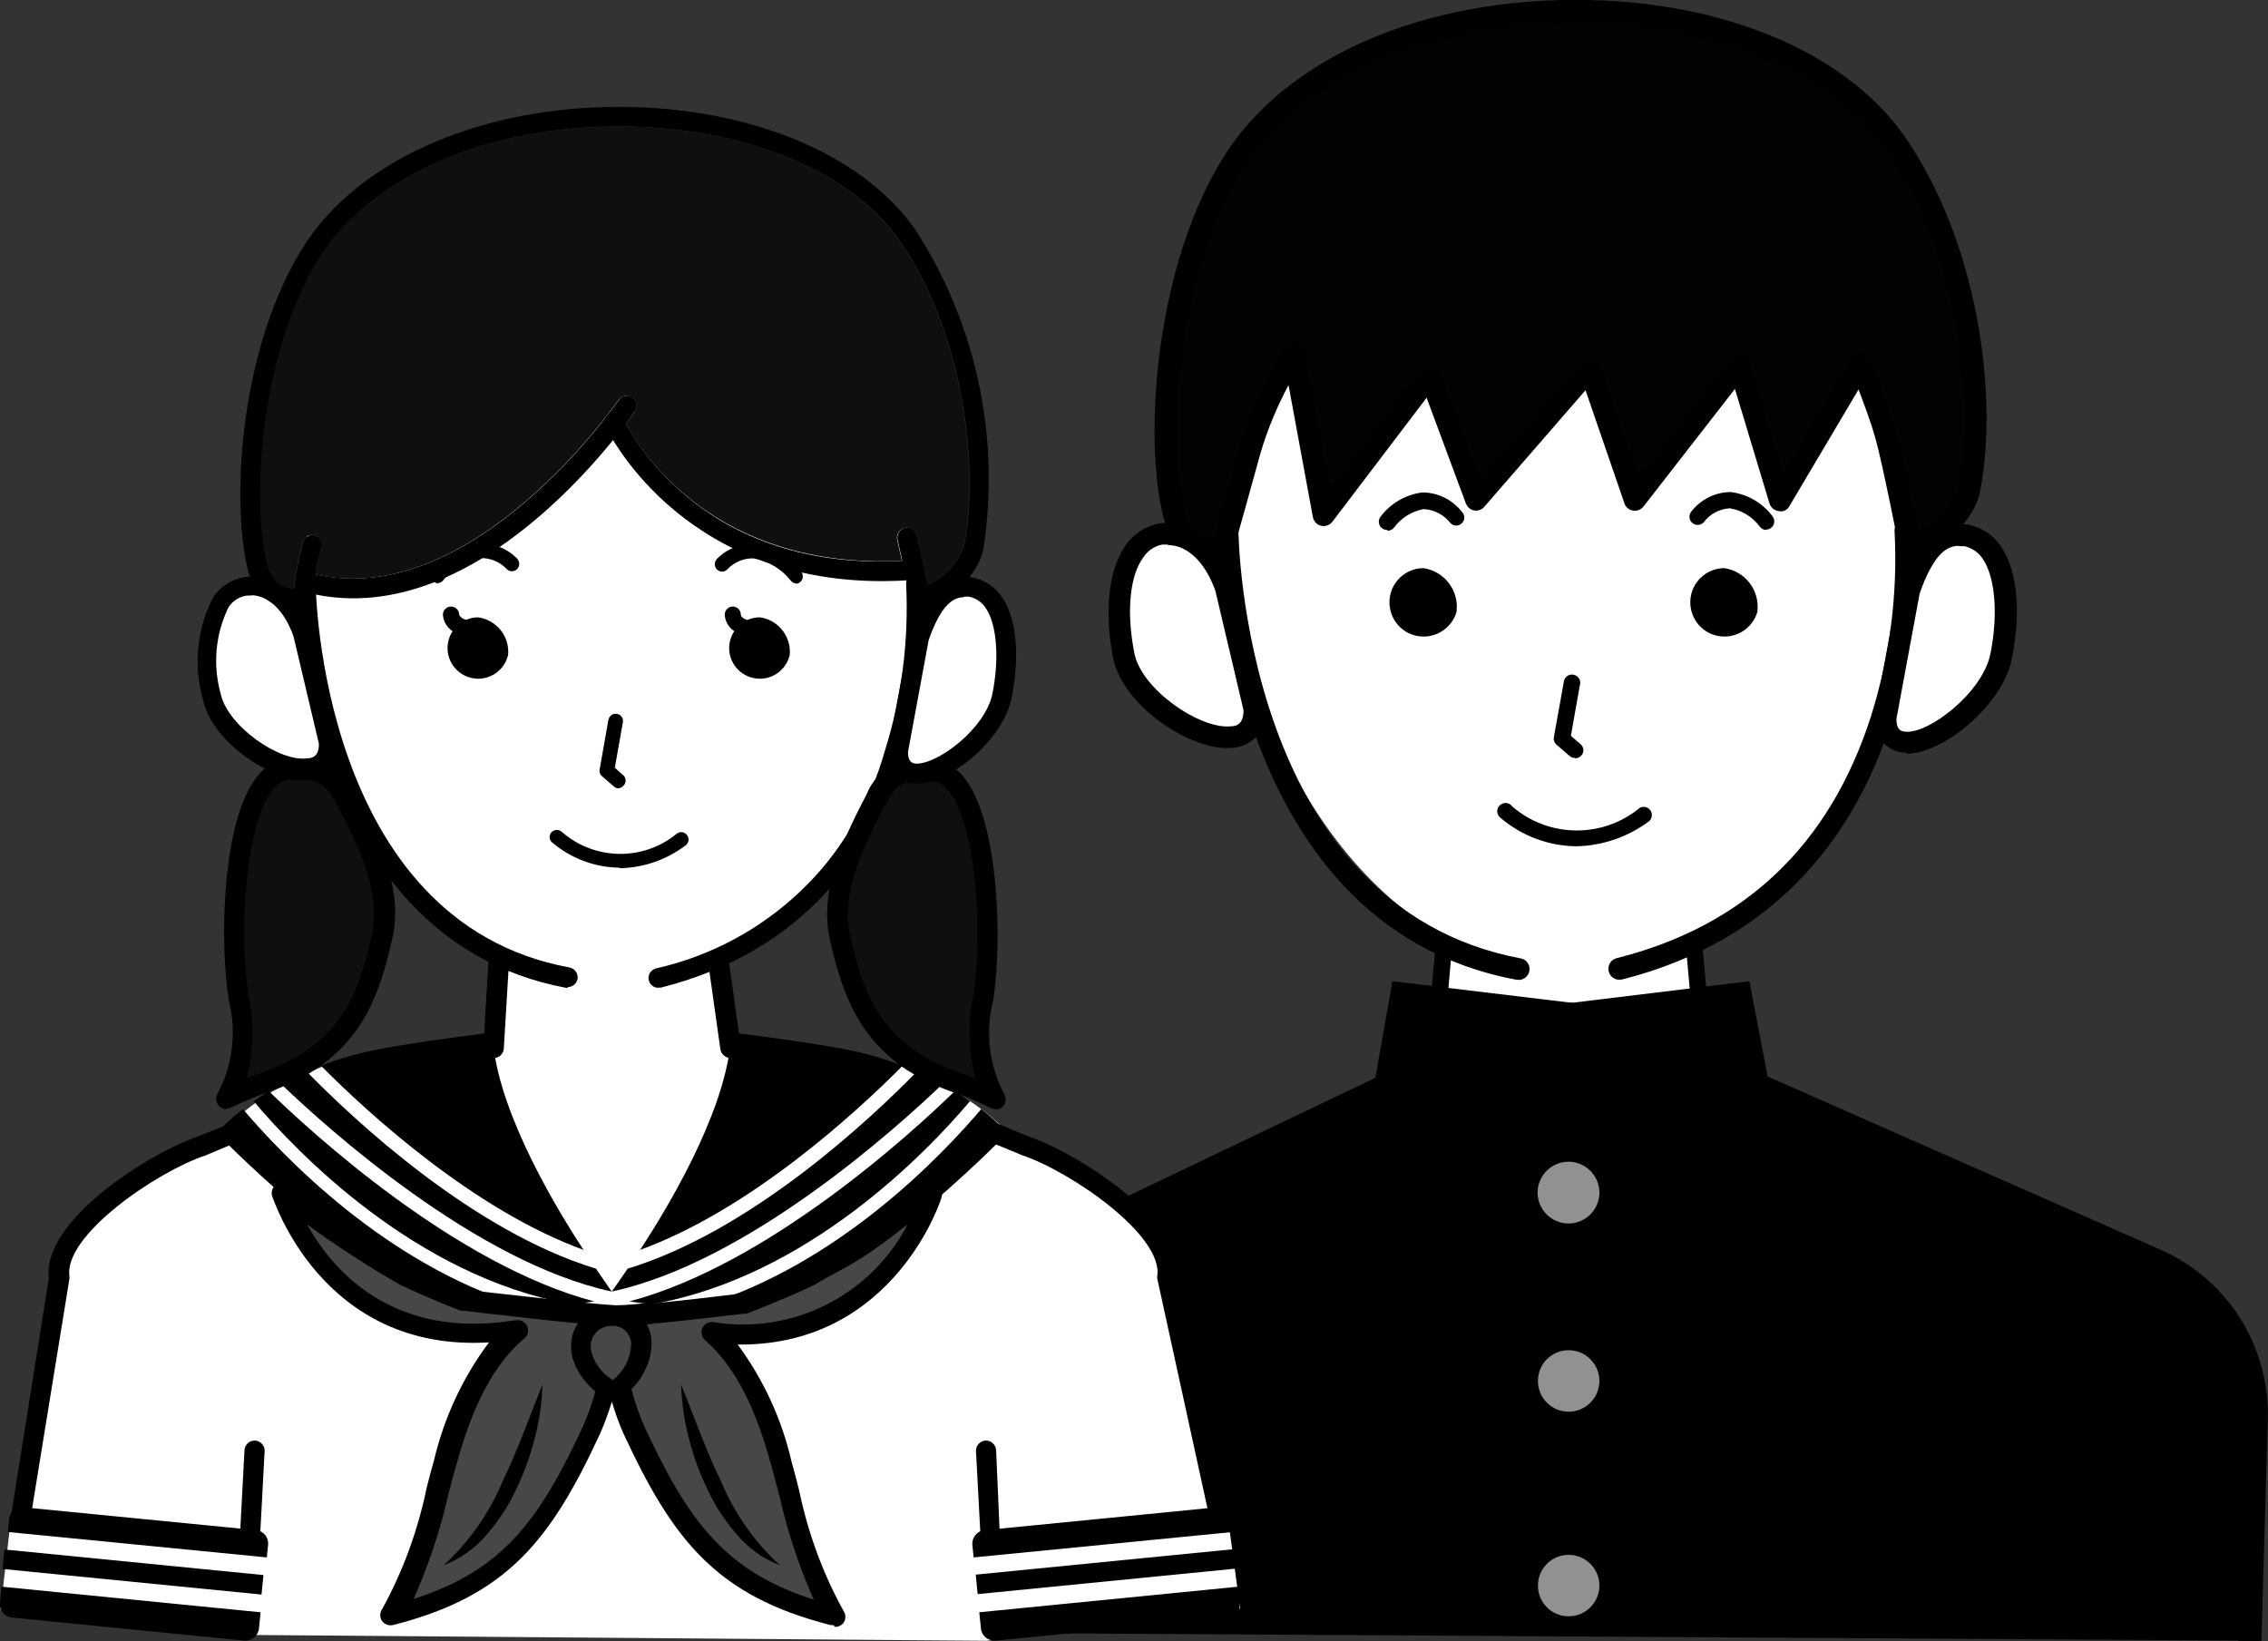
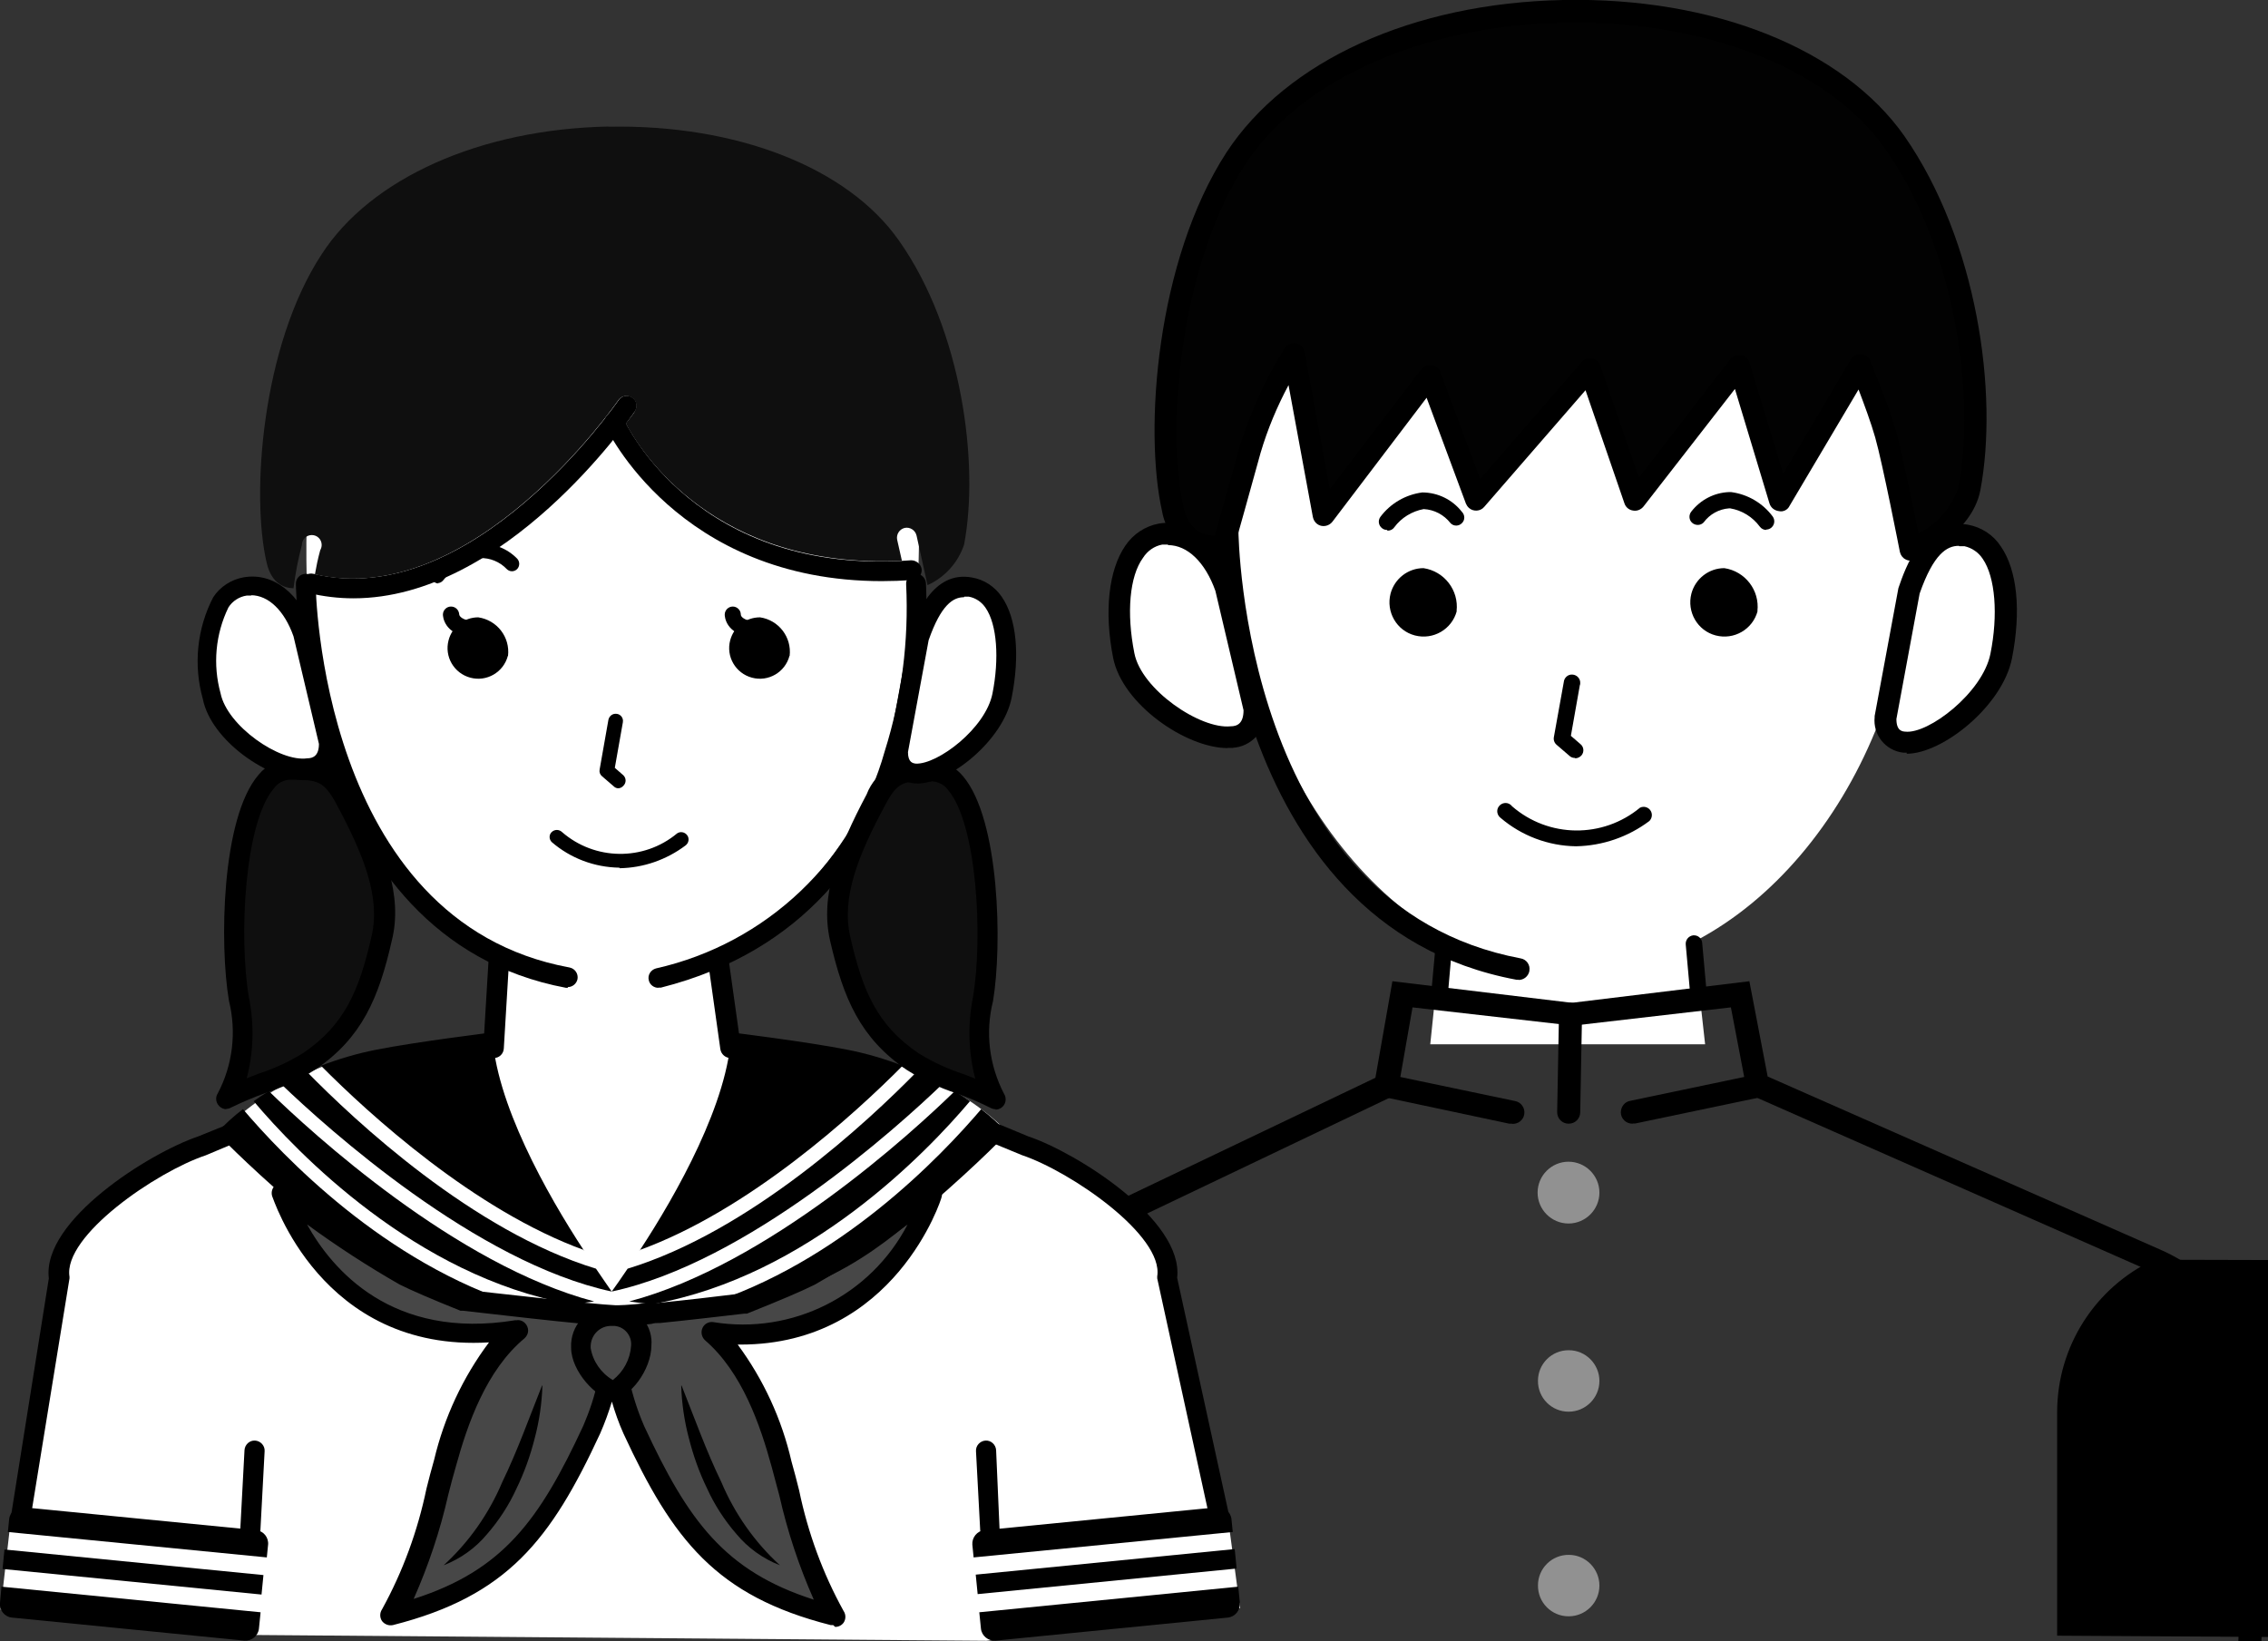
<svg xmlns="http://www.w3.org/2000/svg" id="_レイヤー_2" viewBox="0 0 124.02 89.74">
  <rect x="0" y="0" width="124.02" height="89.74" fill="#333333" stroke="none" />
  <defs>
    <style>.cls-1{fill:#919191;}.cls-1,.cls-2,.cls-3,.cls-4,.cls-5,.cls-6{stroke-width:0px;}.cls-2{fill:#020202;}.cls-3{fill:#474747;}.cls-5{fill:#0f0f0f;}.cls-6{fill:#fff;}</style>
  </defs>
  <g id="_レイヤー_1-2">
    <polygon class="cls-6" points="93.24 57.11 78.21 57.11 78.78 51.62 92.63 51.62 93.24 57.11" />
    <path class="cls-6" d="m104.5,31.85c-.93,11.33-9,21.34-18.59,21.34s-17.7-10.85-18.27-22.2c-1.29-26.08,9.85-24,19.46-24s19.44-.3,17.4,24.81" />
-     <path class="cls-4" d="m117.78,68.89l-21.73-9.57-.95-5-9.22,1.11-9.22-1.07-.88,5-19.6,9.36c-3.22,1.52-5.28,4.75-5.29,8.31v12.25l72.12.44.32-12.16c.08-3.75-2.11-7.18-5.55-8.68" />
+     <path class="cls-4" d="m117.78,68.89c-3.22,1.52-5.28,4.75-5.29,8.31v12.25l72.12.44.32-12.16c.08-3.75-2.11-7.18-5.55-8.68" />
    <path class="cls-4" d="m92.9,55.06c-.23,0-.42-.18-.45-.41l-.27-3c-.02-.25.16-.47.41-.5.25-.02.47.16.49.41,0,0,0,0,0,.01l.27,3c.03.24-.14.46-.39.49,0,0-.02,0-.02,0h0" />
    <path class="cls-4" d="m78.66,55.06h0c-.25-.02-.44-.24-.42-.49l.26-2.85c.02-.25.24-.43.49-.41.25.02.43.24.41.49h0l-.25,2.85c-.03.23-.22.41-.45.41" />
-     <path class="cls-4" d="m88.55,53.58c-.33,0-.6-.27-.6-.6,0-.27.18-.51.45-.58,7-1.76,11.65-6.2,13.9-13.2,1.04-3.28,1.48-6.71,1.3-10.14-.03-.33.22-.62.55-.65,0,0,0,0,0,0,.31-.04.6.17.64.48,0,.02,0,.04,0,.06,0,.2,1.55,20.15-16.11,24.62h-.14" />
    <path class="cls-4" d="m83.04,53.58h-.11c-16.17-3-16.41-24.35-16.41-24.56,0-.33.27-.6.6-.6.33,0,.59.25.6.58,0,0,0,0,0,.01,0,.21.24,20.54,15.43,23.4.32.05.54.36.48.68,0,0,0,.01,0,.02-.06.28-.3.48-.59.48" />
    <path class="cls-6" d="m67.05,32.12c-.69-2-2-3.15-3.57-2.9-2,.34-2.66,3.42-2,6.65s7.16,6.4,7.16,3l-1.59-6.75Z" />
    <path class="cls-4" d="m67.13,40.91c-2.28,0-5.76-2.4-6.26-4.93s-.25-4.8.66-6.13c.43-.64,1.09-1.08,1.85-1.22,1.83-.28,3.43,1,4.24,3.29v.06l1.56,6.71c.16,1.05-.57,2.04-1.62,2.19-.05,0-.1.01-.16.02h-.29m-3.24-11.12h-.31c-.44.08-.82.35-1.06.73-.73,1-.91,3-.47,5.21.39,2,3.61,4.17,5.26,4,.37,0,.71-.16.71-.88l-1.54-6.53c-.56-1.57-1.53-2.5-2.59-2.5" />
    <path class="cls-6" d="m107.5,29.22c-1.51-.25-2.39,1-3.09,3l-1.29,6.95c0,3.44,5.67-.11,6.32-3.33s.11-6.26-1.94-6.6" />
    <path class="cls-4" d="m104.27,41.16h-.2c-.97-.11-1.66-.98-1.56-1.94,0-.02,0-.04,0-.06l1.3-7c.39-1.13,1.32-3.86,3.78-3.47.75.13,1.41.56,1.82,1.19.9,1.3,1.12,3.53.61,6.12s-3.78,5.22-5.76,5.22m2.85-11.37c-.65,0-1.38.44-2.14,2.61l-1.27,6.86c0,.65.32.68.48.69,1.26.15,4.23-2.12,4.66-4.25s.27-4.2-.42-5.2c-.23-.35-.59-.6-1-.69h-.28" />
    <path class="cls-2" d="m70.75,19.37c-1.02,1.65-1.83,3.43-2.4,5.28-.43,1.58-1.45,5.2-1.45,5.2-1.23.27-2.45-.51-2.72-1.74-.02-.09-.03-.18-.04-.26-1-4.49-.2-13.58,3.44-19.18,6.87-10.58,29.21-10.6,36.06-.88,4.12,5.84,4.95,14.21,4.06,18.93-.4,2.12-3.22,3.34-3.22,3.34,0,0-1-4.83-1.36-6.3s-1.39-3.82-1.39-3.82l-4.39,7.43-2.23-7.38-5.7,7.35-2.47-7.17-6.22,7.17-2.53-6.81-5.81,7.64-1.63-8.8Z" />
    <path class="cls-4" d="m104.48,30.66c-.1,0-.19-.02-.28-.07-.16-.08-.27-.23-.31-.41,0,0-.94-4.82-1.35-6.26-.22-.78-.61-1.83-.91-2.62l-3.77,6.36c-.1.22-.35.35-.59.29-.24-.03-.44-.19-.51-.42l-1.89-6.26-5,6.43c-.14.17-.35.26-.57.22-.22-.03-.4-.18-.47-.39l-2.13-6.19-5.54,6.38c-.21.25-.59.27-.83.06-.08-.07-.13-.15-.17-.24l-2.15-5.79-5.15,6.78c-.2.26-.58.32-.84.12-.12-.09-.2-.23-.23-.38l-1.33-7.21c-.63,1.18-1.15,2.42-1.53,3.71-.43,1.58-1.45,5.2-1.45,5.2-.06.21-.23.37-.44.42-.73.15-1.5.03-2.14-.35-.72-.47-1.2-1.22-1.35-2.06-1-4.41-.34-13.7,3.52-19.65C70.35,3.33,77.23.17,85.48,0s15.31,2.69,18.65,7.43c4,5.74,5.16,14.1,4.16,19.38-.46,2.41-3.44,3.73-3.57,3.78-.08.02-.16.02-.24,0M86.13,1.24h-.63c-7.73.15-14.4,3.13-17.42,7.77-3.64,5.61-4.29,14.63-3.36,18.73.31,1.38,1.22,1.56,1.71,1.55.27-1,1-3.54,1.34-4.81.59-1.91,1.42-3.74,2.48-5.44.14-.2.38-.31.62-.27.24.05.43.24.47.48l1.38,7.5,5-6.56c.14-.17.35-.26.57-.23.21.03.4.18.47.38l2.18,5.86,5.55-6.4c.14-.17.36-.25.57-.2.21.04.38.19.45.39l2.11,6.13,5-6.48c.14-.18.37-.26.59-.22.22.04.4.2.46.42l1.84,6.07,3.7-6.26c.13-.18.34-.29.56-.29.23.02.42.16.51.37,0,.09,1,2.39,1.41,3.88.31,1.13.93,4.12,1.22,5.56,1.04-.52,1.82-1.44,2.19-2.54.93-4.91-.14-13-4-18.47-3-4.3-9.52-6.93-17-6.93" />
    <path class="cls-4" d="m123.66,89.74h-1.26l.32-12.16c.08-3.49-1.96-6.69-5.17-8.08l-22-9.7-.9-4.71-8.64,1-8.77-1-.83,4.74-19.9,9.5c-2.99,1.42-4.9,4.43-4.93,7.74v12.25h-1.32v-12.28c.03-3.8,2.22-7.25,5.65-8.88l19.3-9.22.93-5.28,9.81,1.18,9.71-1.18,1,5.21,21.43,9.45c3.68,1.59,6.02,5.26,5.92,9.27l-.35,12.15Z" />
    <path class="cls-1" d="m85.77,88.39c-.93,0-1.68-.76-1.67-1.69,0-.93.76-1.68,1.69-1.67.92,0,1.67.76,1.67,1.68s-.75,1.68-1.68,1.68c0,0,0,0-.01,0" />
    <path class="cls-1" d="m85.77,77.2c-.93,0-1.68-.76-1.67-1.69,0-.93.76-1.68,1.69-1.67.92,0,1.67.76,1.67,1.68s-.75,1.68-1.68,1.68c0,0,0,0-.01,0" />
    <path class="cls-1" d="m85.77,66.91c-.93,0-1.69-.76-1.69-1.69s.76-1.69,1.69-1.69,1.69.76,1.69,1.69-.76,1.69-1.69,1.69h0" />
    <path class="cls-4" d="m79.66,33.42c-.27,1-1.29,1.59-2.29,1.33s-1.59-1.29-1.33-2.29c.22-.82.96-1.39,1.8-1.39,1.14.17,1.94,1.21,1.81,2.35" />
    <path class="cls-4" d="m96.11,33.42c-.27,1-1.29,1.59-2.29,1.33s-1.59-1.29-1.33-2.29c.22-.82.96-1.39,1.8-1.39,1.14.17,1.94,1.21,1.81,2.35" />
    <path class="cls-4" d="m86.18,46.28c-1.51-.02-2.97-.57-4.12-1.55-.2-.15-.25-.43-.1-.63.15-.2.43-.25.63-.1.03.02.06.05.09.09,2,1.74,4.96,1.77,7,.08.22-.11.49-.02.6.2.09.18.05.39-.09.53-1.16.87-2.55,1.35-4,1.38" />
    <path class="cls-4" d="m86.13,41.45c-.11,0-.21-.03-.29-.1l-.72-.62c-.12-.1-.18-.26-.15-.42l.54-3c.02-.25.23-.44.48-.42.25.02.44.23.42.48,0,.03,0,.07-.02.1l-.49,2.77.52.45c.19.15.22.43.06.62-.09.1-.22.16-.35.16" />
    <path class="cls-4" d="m75.84,28.98c-.09,0-.19-.03-.26-.09-.2-.15-.24-.42-.1-.62.55-.74,1.38-1.22,2.29-1.34.85,0,1.65.39,2.17,1.06.17.17.18.45,0,.62,0,0,0,0,0,0-.16.17-.44.18-.61.01,0,0,0,0-.01-.01-.36-.46-.89-.74-1.47-.77-.64.12-1.22.47-1.61,1-.08.12-.22.18-.36.18" />
    <path class="cls-4" d="m96.58,28.98c-.14,0-.27-.07-.35-.18-.39-.53-.97-.89-1.62-1h-.06c-.55.04-1.06.32-1.39.77-.17.18-.46.18-.64.01-.17-.16-.18-.43-.03-.61.5-.64,1.25-1.03,2.06-1.06h.11c.91.12,1.73.6,2.28,1.34.14.2.1.48-.11.63-.07.05-.16.08-.25.08" />
    <path class="cls-4" d="m85.77,61.45h0c-.34,0-.62-.28-.62-.62,0,0,0-.01,0-.02l.1-5.35c0-.35.29-.63.64-.63h0c.35.01.63.3.62.65l-.1,5.35c0,.35-.29.63-.64.62h0" />
    <path class="cls-4" d="m82.66,61.45h-.13l-6.87-1.46c-.34-.07-.56-.4-.49-.74,0,0,0,0,0,0,.07-.34.41-.56.75-.49l6.92,1.45c.34.06.57.39.51.73-.05.31-.33.53-.64.52" />
    <path class="cls-4" d="m89.28,61.45c-.35.01-.64-.26-.65-.61,0-.31.21-.59.52-.64l6.92-1.45c.34-.07.68.15.75.49.07.34-.14.68-.48.75,0,0,0,0,0,0l-6.92,1.45h-.13" />
    <polygon class="cls-6" points="27.77 50.28 26.68 60.1 33.51 71.31 40.59 59.18 38.82 50.28 27.77 50.28" />
    <path class="cls-6" d="m50.01,34.56c-.83,10.19-8.07,19.2-16.72,19.2s-15.94-9.76-16.44-20c-1.19-23.45,8.81-21.54,17.5-21.54s17.51-.26,15.66,22.34" />
    <path class="cls-6" d="m12.31,61.66s-8.28,3.22-9.08,8.27l-2.63,13.09-.57,5,13.63,1.39,40.28.32,13.87-1.79-.69-5.14-3.29-12.9s0-3.57-9-8.24c0,0-4.51-4.88-13.87-4.63l-2.93,7.1-4.52,6.5-4.38-6.55-2.74-6.9s-8.06-1.19-14,4.45" />
    <path class="cls-5" d="m53.78,54.66c-.44,1.84-.2,3.78.68,5.45-1.47-.78-3.16-1.11-4.54-2-2.49-1.69-3.3-3.8-4-6.73-.53-2.33.47-4.81,2-7.63.89-1.65,1.57-1.53,3-1.55,3-.05,3.47,8.62,2.82,12.5" />
    <path class="cls-4" d="m54.46,60.66c-.09,0-.19-.02-.27-.06-.61-.31-1.24-.58-1.89-.81-.95-.31-1.86-.74-2.7-1.27-2.56-1.74-3.48-3.91-4.21-7.08-.56-2.46.41-5,2-8,.5-1.3,1.84-2.08,3.22-1.85h.3c.68.02,1.33.34,1.76.87,2,2.37,2.14,9.26,1.63,12.29-.43,1.7-.21,3.5.6,5.06.17.26.1.61-.16.78-.1.06-.21.1-.32.09m-3.48-17.95h-.28c-1.21,0-1.57,0-2.23,1.25-1.52,2.81-2.42,5.11-1.94,7.23.68,3,1.48,4.86,3.74,6.39.77.48,1.6.86,2.46,1.14l.64.25c-.38-1.45-.42-2.96-.13-4.43.56-3.28.23-9.5-1.36-11.36-.2-.28-.52-.45-.87-.47" />
    <path class="cls-5" d="m13.08,54.66c.44,1.84.2,3.78-.69,5.45,1.47-.78,3.17-1.11,4.55-2,2.49-1.69,3.3-3.8,4-6.73.53-2.33-.47-4.81-2-7.63-.88-1.65-1.58-1.6-3-1.62-3,0-3.47,8.69-2.81,12.57" />
    <path class="cls-4" d="m12.39,60.66c-.31,0-.57-.26-.57-.57,0-.1.03-.21.09-.3.82-1.56,1.03-3.36.61-5.06-.52-3.05-.42-10,1.62-12.36.43-.53,1.07-.85,1.76-.87h.15c1.37,0,2.36,0,3.38,1.92,1.63,3,2.6,5.56,2,8-.72,3.17-1.64,5.34-4.2,7.08-.84.53-1.75.96-2.7,1.27-.65.23-1.28.5-1.9.8-.08.05-.18.07-.27.07m3.48-18c-.34.02-.66.19-.86.47-1.61,1.87-1.93,8.13-1.37,11.43h0c.3,1.47.26,2.98-.12,4.43l.64-.25c.86-.28,1.69-.66,2.46-1.14,2.26-1.54,3.06-3.43,3.73-6.39.49-2.12-.42-4.42-1.93-7.23-.7-1.3-1.09-1.3-2.39-1.32h-.16Z" />
    <path class="cls-4" d="m36,54.02c-.24,0-.46-.16-.52-.4-.08-.29.1-.58.39-.66,0,0,0,0,0,0,6.04-1.36,10.84-5.92,12.51-11.88.93-2.95,1.32-6.04,1.17-9.13-.02-.29.2-.55.49-.58.3-.02.55.2.59.49,0,.18,1.39,18.13-14.49,22.15h-.14" />
    <path class="cls-4" d="m31.05,54.02h-.1c-14.55-2.73-14.77-21.91-14.77-22.1,0-.3.24-.54.54-.54.29,0,.53.23.54.52,0,0,0,0,0,.01,0,.19.22,18.49,13.89,21,.29.06.48.34.43.63-.05.25-.27.44-.53.44" />
    <path class="cls-6" d="m16.66,34.66c-.62-1.78-1.85-2.83-3.21-2.6-1.85.3-2.4,3.08-1.83,6,.57,2.92,6.45,5.76,6.45,2.66l-1.41-6.06Z" />
    <path class="cls-4" d="m16.73,42.66c-2.05,0-5.19-2.16-5.64-4.44-.52-1.86-.32-3.85.57-5.56.38-.58.99-.97,1.67-1.09,1.61-.27,3.08.86,3.81,3h0l1.4,6c.14.96-.52,1.85-1.48,1.99-.04,0-.08.01-.12.01h-.26m-2.92-10h-.27c-.41.06-.78.3-1,.65-.71,1.46-.86,3.13-.43,4.69.36,1.79,3.24,3.78,4.74,3.56.33,0,.64-.15.64-.79l-1.39-5.88c-.5-1.42-1.38-2.25-2.33-2.25" />
    <path class="cls-6" d="m53.06,32.1c-1.36-.23-2.15.89-2.78,2.68l-1.16,6.26c0,3.09,5.11-.1,5.68-3s.11-5.64-1.74-5.94" />
    <path class="cls-4" d="m50.16,42.84h-.18c-.87-.09-1.5-.87-1.41-1.74,0-.02,0-.04,0-.05l1.17-6.36c.34-1,1.25-3.5,3.4-3.11.67.11,1.26.5,1.64,1.06.81,1.17,1,3.18.54,5.51s-3.39,4.7-5.17,4.7m2.56-10.19c-.58,0-1.25.4-1.93,2.35l-1.13,6.12c0,.58.28.61.43.63,1.19.05,3.81-1.92,4.19-3.83s.25-3.78-.37-4.68c-.21-.32-.54-.55-.92-.62h-.25" />
-     <path class="cls-4" d="m50.36,33.32c-.09,0-.17-.02-.25-.06-.14-.08-.24-.21-.28-.36l-.75-3.39c-.06-.29.12-.58.41-.65.29-.06.58.12.65.42h0l.6,2.71c.95-.43,1.67-1.23,2-2.22.84-4.42-.13-11.75-3.56-16.62-2.8-4-8.92-6.35-15.88-6.23s-13,2.82-15.69,7c-3.27,5-3.86,13.16-3,16.85.27,1.18,1,1.39,1.47,1.4.09-.8.25-1.59.46-2.37,0-.3.24-.54.54-.54s.54.24.54.54c0,.1-.03.2-.08.29-.23.86-.39,1.73-.47,2.62-.01.23-.18.43-.41.48-.66.14-1.35.03-1.93-.31-.65-.42-1.08-1.1-1.21-1.86-.91-4-.31-12.32,3.17-17.68,2.91-4.48,9.25-7.35,16.57-7.49s13.78,2.42,16.78,6.69c3.34,5.16,4.67,11.36,3.74,17.44-.41,2.18-3.1,3.27-3.21,3.31-.07.02-.13.02-.2,0" />
    <path class="cls-4" d="m26.96,57.86h0c-.31-.02-.55-.28-.53-.59,0,0,0,0,0-.01l.29-4.83c0-.29.23-.53.53-.53.02,0,.04,0,.06,0,.3.01.54.26.53.57,0,0,0,.01,0,.02l-.29,4.84c-.01.3-.26.54-.56.53" />
    <path class="cls-4" d="m39.95,57.86c-.28,0-.52-.21-.56-.49l-.68-4.83c0-.31.24-.57.56-.58.26,0,.49.17.56.42l.68,4.84c.04.31-.17.59-.48.63,0,0,0,0,0,0h-.08" />
    <path class="cls-4" d="m1.15,83.54h-.09c-.3-.05-.51-.33-.46-.63,0,0,0,0,0,0l2.07-13c-.39-3.17,5.52-6.87,8.16-7.76l2-.81c.26-.16.6-.09.76.17.16.26.09.6-.17.76-.05.03-.11.06-.17.07l-2,.84c-2.72.91-7.81,4.41-7.45,6.64v.09l-2.14,13.17c-.05.27-.28.46-.55.46" />
    <path class="cls-4" d="m66.66,83.35c-.26,0-.48-.19-.54-.44l-2.84-13v-.11c.36-2.23-4.72-5.73-7.4-6.63l-2.06-.85c-.3-.07-.48-.37-.41-.66s.37-.48.66-.41c.06.01.12.04.17.07l2,.83c2.6.87,8.49,4.55,8.13,7.73l2.8,12.8c.07.3-.12.59-.41.66,0,0,0,0,0,0h-.09" />
    <path class="cls-3" d="m50.89,65.19s-4.91,3.56-6.7,4.46c-.79.39-2.28,1-3.67,1.56-1.23.15-3.07.36-4.58.51l-.5.05c-.62.07-1.24.11-1.86.12-1.2,0-8.23-.84-8.24-.84-1.28-.51-2.56-1-3.28-1.4-1.78-.9-6.69-4.46-6.69-4.46,0,0,2.74,9.12,12.84,7.47-2.09,1.73-3.18,4.56-3.94,7.32s-1.37,5.86-2.92,8.32c5.92-1.5,8.21-4.23,10.95-10.16.36-.82.64-1.67.84-2.55.21,0,.41-.02.62-.05.2.89.48,1.76.85,2.6,2.74,5.93,5,8.66,10.95,10.16-1.55-2.46-2.13-5.47-2.92-8.32s-1.81-5.47-3.82-7.22c9.46,1.07,12.07-7.57,12.07-7.57" />
    <path class="cls-4" d="m45.56,88.87h-.14c-6.25-1.59-8.63-4.65-11.33-10.48-.25-.56-.46-1.15-.63-1.74-.18.59-.39,1.17-.64,1.74-2.7,5.83-5.08,8.89-11.33,10.48-.23.05-.46-.04-.6-.22-.13-.19-.13-.45,0-.64,1.14-2.07,1.95-4.29,2.43-6.6.13-.53.27-1.05.42-1.58.55-2.32,1.57-4.51,3-6.42-9.22.56-11.83-8-11.86-8-.07-.24.02-.49.22-.63.2-.14.46-.14.66,0,.05,0,4.89,3.55,6.61,4.41.6.29,1.66.75,3.16,1.35.76.09,7,.8,8.13.84.19,0,.64,0,1.79-.13h.54c1.43-.14,3.23-.35,4.44-.5,1.72-.68,2.92-1.19,3.57-1.51,1.72-.86,6.56-4.38,6.61-4.41.2-.14.46-.14.66,0,.2.14.29.39.22.63,0,.08-2.54,8.07-11,8.07h-.15c1.41,1.91,2.41,4.08,2.94,6.39.15.53.29,1.06.42,1.59.48,2.31,1.29,4.53,2.43,6.59.13.19.13.45,0,.64-.11.15-.28.23-.46.23m-17.35-16.78c.31,0,.56.27.56.58,0,.16-.08.31-.2.42-2.09,1.74-3.11,4.67-3.75,7-.15.52-.28,1-.42,1.56-.44,1.95-1.08,3.86-1.89,5.69,4.88-1.56,6.88-4.3,9.28-9.48.34-.79.61-1.6.79-2.44.06-.25.28-.43.54-.44.18.01.37.01.55,0,.29-.04.57.15.64.43.19.85.46,1.69.81,2.49,2.4,5.17,4.4,7.92,9.27,9.48-.81-1.83-1.44-3.73-1.88-5.68-.14-.53-.27-1-.42-1.57-.63-2.31-1.62-5.18-3.64-6.93-.19-.17-.25-.44-.15-.67.1-.23.34-.36.58-.33,4.33.71,8.62-1.45,10.64-5.34-1.63,1.19-3.32,2.29-5.07,3.29-.69.35-1.94.88-3.72,1.59h-.15c-1.22.14-3.07.36-4.59.51-.19,0-.33,0-.47.05-.66.08-1.33.12-2,.12-1.25,0-8.24-.84-8.31-.84h-.14c-1.57-.63-2.68-1.11-3.32-1.43-1.75-1-3.44-2.1-5.07-3.29,1.36,2.45,4.63,6.34,11.38,5.24h.1" />
    <path class="cls-3" d="m35.09,73.58c0,1.11-1,2.4-1.63,2.4-.93-.4-1.58-1.27-1.69-2.28-.06-.91.64-1.69,1.55-1.75.05,0,.1,0,.14,0,.84-.06,1.57.56,1.63,1.4,0,.08,0,.15,0,.23" />
    <path class="cls-4" d="m33.45,76.51c-.77,0-2.22-1.49-2.22-2.81-.06-1.2.87-2.22,2.08-2.28.05,0,.1,0,.14,0,1.1-.1,2.07.71,2.17,1.82.01.11.01.23,0,.34,0,1.32-1.19,2.93-2.17,2.93m0-4c-.62-.02-1.13.47-1.15,1.09,0,.04,0,.08,0,.12.12.73.57,1.37,1.21,1.75.58-.45.95-1.13,1-1.87.05-.55-.35-1.04-.9-1.09-.07,0-.13,0-.2,0" />
    <path class="cls-4" d="m29.66,75.77c-.03.97-.17,1.94-.42,2.88-.24.95-.57,1.88-1,2.76-.41.9-.95,1.73-1.6,2.48-.63.76-1.45,1.35-2.38,1.71,1.39-1.27,2.48-2.83,3.21-4.56.82-1.69,1.45-3.46,2.17-5.27" />
    <path class="cls-4" d="m37.27,75.77c.72,1.81,1.35,3.58,2.17,5.27.73,1.73,1.82,3.29,3.21,4.56-.93-.36-1.75-.95-2.38-1.71-.65-.75-1.19-1.58-1.6-2.48-.43-.88-.76-1.81-1-2.76-.25-.94-.39-1.91-.42-2.88" />
    <path class="cls-4" d="m13.87,60.22c2.35,2.79,8.85,9.57,17.31,11.09.43,0,.86-.08,1.31-.14-7.58-2-15.46-9.23-17.79-11.5-.3.19-.58.37-.83.55" />
    <path class="cls-4" d="m31.92,68.37c-2-3.05-4.87-8.13-5-11.91,0,0-4.16.51-6.37.95-1.02.2-2.03.5-3,.87,2.62,2.64,8.4,7.92,14.41,10.09" />
    <path class="cls-4" d="m13.28,60.66c-.51.39-.99.82-1.42,1.3,0,0,1.37,1.48,4.29,4,3.16,2.73,6.47,5.26,12.31,5.43-7.44-2.31-13-8.18-15.18-10.74" />
    <path class="cls-4" d="m16.76,58.59c-.47.21-.94.44-1.39.69,2.53,2.43,10.67,9.76,18.08,11.35-.19-.28-.5-.71-.86-1.25-6.72-2.05-13.16-8.06-15.83-10.79" />
    <path class="cls-4" d="m53.04,60.22c-2.35,2.79-8.85,9.57-17.31,11.09-.43,0-.86-.08-1.32-.14,7.59-2,15.47-9.23,17.8-11.5.3.19.58.37.83.55" />
    <path class="cls-4" d="m34.99,68.37c2-3.05,4.87-8.13,5-11.91,0,0,4.16.51,6.37.95,1.02.2,2.03.5,3,.87-2.62,2.64-8.4,7.92-14.41,10.09" />
    <path class="cls-4" d="m53.66,60.66c.51.39.99.82,1.42,1.3,0,0-1.37,1.48-4.29,4-3.16,2.73-6.47,5.26-12.31,5.43,7.44-2.31,13-8.18,15.18-10.74" />
    <path class="cls-4" d="m50.15,58.59c.47.21.94.44,1.39.69-2.53,2.43-10.67,9.76-18.09,11.35.2-.28.51-.71.87-1.25,6.72-2.05,13.16-8.06,15.83-10.79" />
    <path class="cls-4" d="m14.66,84.48c.04-.4-.25-.76-.65-.8l-12.71-1.25c-.4-.04-.76.25-.8.65,0,0,0,0,0,0l-.07.7,14.16,1.39.07-.7Z" />
    <path class="cls-4" d="m0,87.66c-.04.4.25.76.65.8l12.71,1.26c.4.03.76-.26.8-.66l.09-.89L.08,86.77l-.08.89Z" />
    <rect class="cls-4" x="6.73" y="78.85" width="1.07" height="14.23" transform="translate(-78.99 84.75) rotate(-84.36)" />
    <path class="cls-4" d="m13.66,84.2h0c-.3-.02-.54-.28-.52-.58,0,0,0,0,0,0l.23-4.32c.02-.3.28-.54.58-.52.3.02.54.28.52.58l-.23,4.32c-.02.29-.26.52-.55.52" />
    <path class="cls-4" d="m53.17,84.48c-.03-.4.26-.76.66-.8l12.71-1.25c.4-.04.76.25.8.65,0,0,0,0,0,0l.07.7-14.17,1.39-.07-.7Z" />
    <path class="cls-4" d="m67.79,87.66c.04.4-.25.76-.65.8,0,0,0,0,0,0l-12.7,1.26c-.4.03-.76-.26-.8-.66l-.09-.89,14.16-1.4.09.89Z" />
    <rect class="cls-4" x="53.37" y="85.41" width="14.23" height="1.07" transform="translate(-8.15 6.36) rotate(-5.64)" />
    <path class="cls-4" d="m54.14,84.2c-.29,0-.53-.23-.54-.52l-.23-4.32c-.02-.3.22-.56.52-.58.3-.02.56.22.58.52l.19,4.36c.02.3-.2.56-.5.58,0,0-.01,0-.02,0v-.04Z" />
    <path class="cls-4" d="m27.77,35.87c-.24.9-1.16,1.43-2.05,1.19-.9-.24-1.43-1.16-1.19-2.05.19-.73.86-1.25,1.62-1.25,1.03.15,1.75,1.08,1.63,2.11" />
    <path class="cls-4" d="m25.75,34.85h0c-1.51-.15-1.53-1.19-1.53-1.24,0-.24.2-.44.44-.44h0c.24,0,.43.18.45.42,0,.12.19.32.73.38.24.02.41.23.39.47,0,0,0,0,0,.01-.02.23-.21.4-.44.4" />
    <path class="cls-4" d="m43.17,35.87c-.24.9-1.16,1.43-2.05,1.19-.9-.24-1.43-1.16-1.19-2.05.2-.74.86-1.25,1.63-1.25,1.02.15,1.74,1.08,1.62,2.11" />
    <path class="cls-4" d="m41.16,34.85h0c-1.52-.15-1.53-1.19-1.53-1.24,0-.24.2-.44.44-.44s.44.2.44.44c0,.12.19.32.73.38.24.01.42.22.4.46,0,0,0,.02,0,.02-.02.23-.21.4-.44.4" />
    <path class="cls-4" d="m33.87,47.45c-1.36-.02-2.67-.51-3.7-1.4-.15-.15-.16-.4,0-.55,0,0,0,0,0,0,.16-.15.4-.15.56,0,1.79,1.56,4.46,1.6,6.29.08.18-.13.43-.08.56.1.13.18.08.43-.1.56-1.04.78-2.3,1.22-3.6,1.24" />
    <path class="cls-4" d="m33.83,43.11c-.1,0-.19-.03-.26-.1l-.65-.56c-.11-.09-.16-.23-.13-.37l.48-2.72c.05-.22.25-.36.47-.32.21.03.36.24.32.45,0,0,0,0,0,.01l-.44,2.49.47.41c.16.16.16.41,0,.57,0,0,0,0,0,0-.08.09-.18.14-.3.14" />
    <path class="cls-4" d="m23.99,31.91c-.09,0-.18-.03-.25-.09-.17-.14-.2-.39-.07-.56.62-.81,1.52-1.35,2.52-1.52.78-.05,1.54.25,2.09.81.15.16.15.41,0,.57-.16.16-.41.16-.57,0,0,0,0,0,0,0-.38-.4-.92-.62-1.47-.6-.79.14-1.51.57-2,1.21-.08.1-.19.16-.32.16" />
-     <path class="cls-4" d="m43.56,31.91c-.13,0-.24-.06-.32-.16-.5-.63-1.21-1.06-2-1.21-.55-.03-1.09.19-1.47.6-.16.16-.41.16-.57,0,0,0,0,0,0,0-.15-.16-.15-.41,0-.57.54-.56,1.31-.86,2.09-.81,1,.18,1.9.72,2.53,1.52.13.18.1.43-.08.56-.07.06-.15.09-.24.09" />
    <path class="cls-4" d="m19.33,32.72c-.83,0-1.65-.1-2.45-.29-.29-.07-.47-.36-.4-.65.07-.29.37-.47.66-.4,8.68,2.11,16.61-9.39,16.69-9.5.16-.24.49-.31.73-.15,0,0,.01,0,.02.01.25.17.31.5.14.75-.31.45-7.09,10.23-15.39,10.23" />
    <path class="cls-4" d="m48.23,31.78c-11.18,0-15.08-8.38-15.12-8.47-.13-.27,0-.59.26-.72,0,0,0,0,0,0,.27-.12.59,0,.71.27.17.36,4.05,8.66,15.74,7.78.29,0,.54.21.58.5.02.3-.2.56-.5.58,0,0,0,0,0,0-.58.04-1.14.06-1.68.06" />
    <path class="cls-5" d="m33.27,6.92c-7,.14-13,2.82-15.69,7-3.27,5-3.86,13.16-3,16.85.27,1.18,1,1.39,1.47,1.4.1-.8.25-1.59.46-2.37,0-.3.24-.54.54-.54s.54.24.54.54c0,.1-.03.2-.08.29-.13.47-.22.92-.29,1.32,8.62,2,16.51-9.41,16.59-9.52.16-.24.49-.31.73-.15,0,0,.01,0,.02.01.25.17.31.5.14.75,0,.06-.21.3-.48.66.76,1.45,4.82,8,15.1,7.51l-.26-1.15c-.06-.29.12-.58.41-.65.29-.06.58.12.65.42h0l.6,2.71c.95-.43,1.67-1.23,2-2.22.84-4.42-.12-11.75-3.56-16.62-2.8-4-8.88-6.37-15.88-6.23" />
  </g>
</svg>